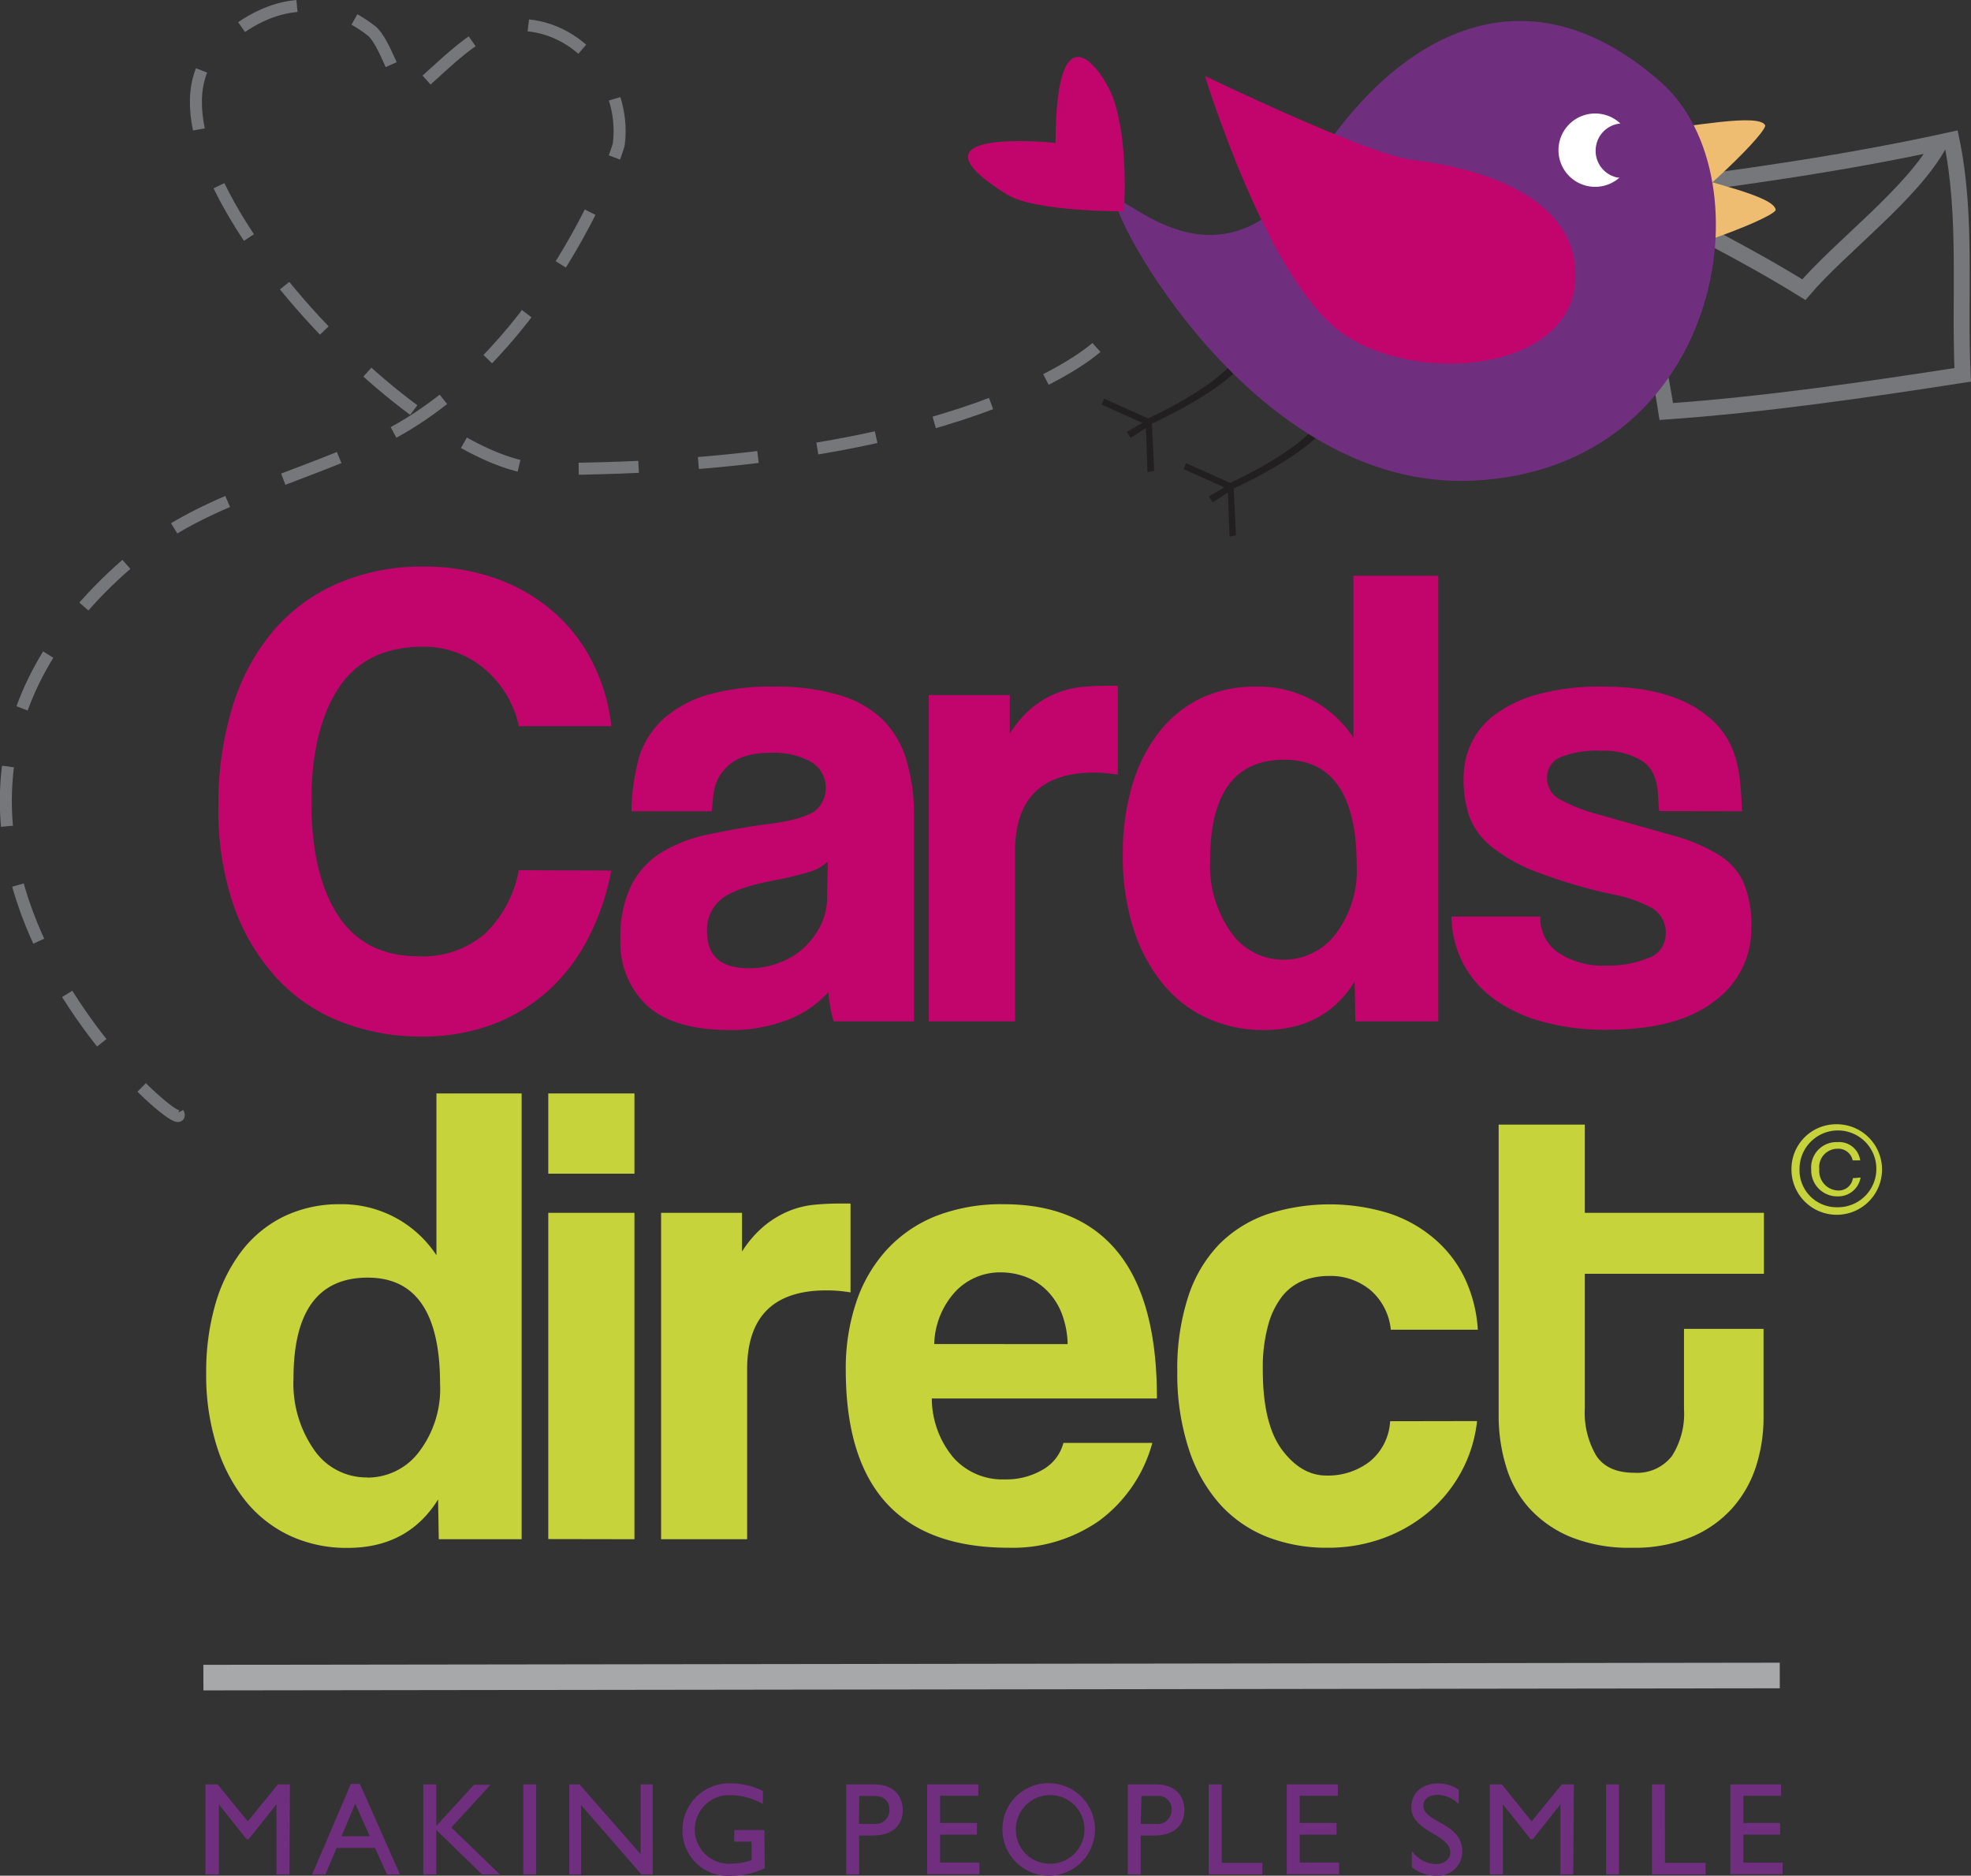
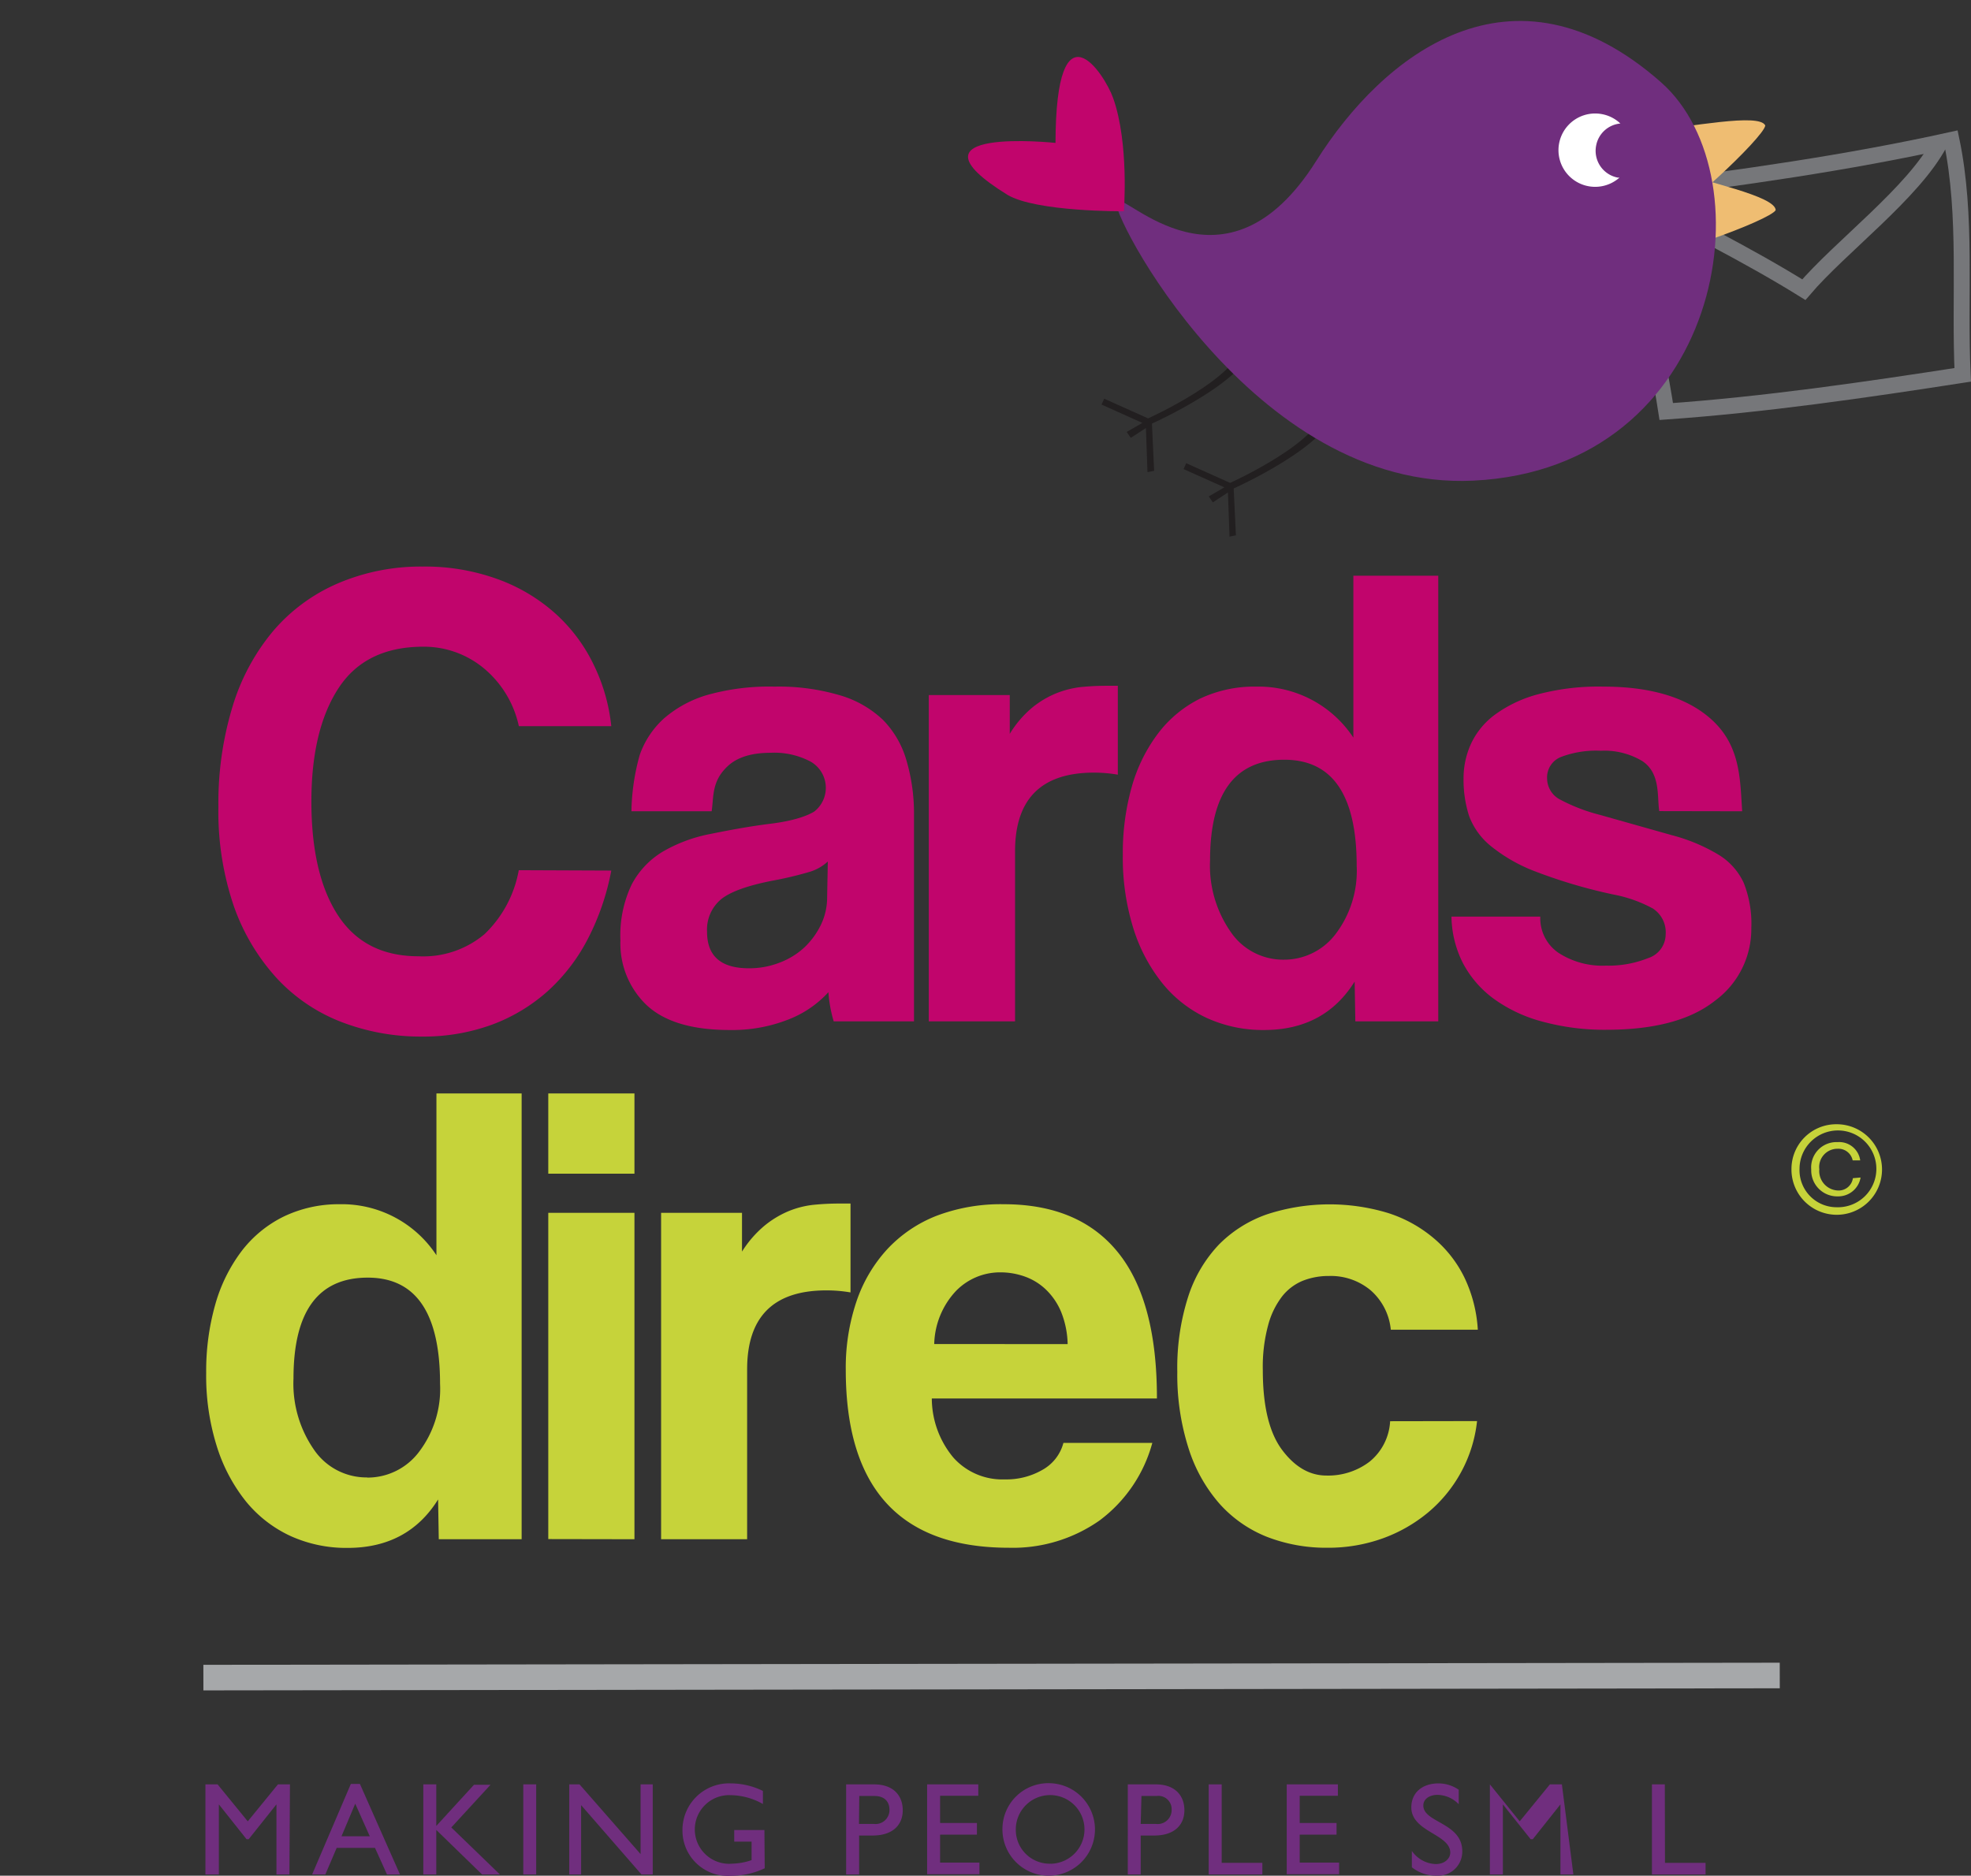
<svg xmlns="http://www.w3.org/2000/svg" width="261.17" height="248.59" viewBox="0 0 261.17 248.59">
  <rect x="0" y="0" width="261.17" height="248.59" fill="#333333" stroke="none" />
  <defs>
    <style>.cls-1,.cls-8,.cls-9{fill:none;stroke-miterlimit:10;}.cls-1,.cls-9{stroke:#76777a;}.cls-1{stroke-width:2.11px;}.cls-2{fill:#221f20;}.cls-3{fill:#efbd72;}.cls-4{fill:#702e7e;}.cls-5{fill:#c1056c;}.cls-6{fill:#fff;}.cls-7{fill:#c6d33a;}.cls-8{stroke:#a6a8aa;stroke-width:3.39px;}.cls-9{stroke-width:1.59px;stroke-dasharray:7.94;}</style>
  </defs>
  <g id="Layer_2" data-name="Layer 2">
    <g id="page-design">
      <path class="cls-1" d="M216.3,25.38c14.2-1.78,28.37-3.76,42.28-6.84,2.12,10.1,1,20.92,1.49,31.14-12.92,2-26.23,3.94-39.28,4.86-1.5-9.77-3.93-18.35-5.17-28.29Z" />
      <path class="cls-1" d="M216.1,25.84c7.12,3.8,15.41,7.88,22.92,12.55C243.9,32.67,253.51,25.57,257,19" />
      <path class="cls-2" d="M152.93,62.41l-.29-6.27S165.79,50.26,166,45.5c.17-3.7-1.29-3.49-1.3-.31,0,4.61-12.57,10.26-12.57,10.26l-5.82-2.61-.35.78,5.41,2.43-2.08,1.2.55.78,2-1.3.21,5.85.83-.17Z" />
      <path class="cls-2" d="M163.77,71l-.3-6.26s13.16-5.89,13.38-10.65c.17-3.69-1.3-3.48-1.3-.31C175.54,58.36,163,64,163,64l-5.82-2.61-.35.78,5.41,2.42-2.07,1.2.54.79,2-1.31.21,5.85.84-.17Z" />
      <path class="cls-3" d="M218.41,17.31c5.52-.44,14.71-2.38,15.5-.68-.14,1.53-11.89,12.6-15.23,13.61" />
      <path class="cls-3" d="M220.78,22.36c5.24,1.77,14.45,3.61,14.51,5.49-.74,1.35-15.9,6.88-19.38,6.49" />
      <path class="cls-4" d="M147.9,26.56c-1.19,1.05,18,38.59,47.35,37.14,33-1.62,39.21-40.14,24.83-52.81-19.72-17.37-36.9-3.5-45.66,10.42C162.36,40.48,149.09,25.52,147.9,26.56Z" />
-       <path class="cls-5" d="M159.67,10.07s8.18,26.9,18.07,34,30.54,5.21,31-7.07-16-15.17-21.69-15.81S159.67,10.07,159.67,10.07Z" />
      <path class="cls-6" d="M211.5,19.29a3.59,3.59,0,0,1,3.21-2.92,4.8,4.8,0,0,0-2.42-1.24,4.86,4.86,0,1,0,2.3,8.41l-.22,0A3.61,3.61,0,0,1,211.5,19.29Z" />
      <path class="cls-5" d="M148.92,28s.71-9-1.42-15c-1.13-3.2-7.58-13.14-7.64,5.94,0,0-21.09-2.23-6.37,6.88C137.32,28.1,148.92,28,148.92,28Z" />
      <path class="cls-7" d="M58.14,204l-.09-5.27q-4,6.42-12,6.42a17.86,17.86,0,0,1-7.56-1.58,16.6,16.6,0,0,1-5.9-4.58,22.31,22.31,0,0,1-3.86-7.3,31.17,31.17,0,0,1-1.41-9.75,32.31,32.31,0,0,1,1.19-9,21.28,21.28,0,0,1,3.47-7.08,15.79,15.79,0,0,1,5.58-4.61A16.83,16.83,0,0,1,45,159.6a15,15,0,0,1,12.83,6.76V144.92H69.12V204Zm-9.5-8.17a8.53,8.53,0,0,0,6.9-3.43,13.78,13.78,0,0,0,2.77-9q0-14.07-9.58-14.07-9.84,0-9.84,13.36a15.35,15.35,0,0,0,2.72,9.45A8.41,8.41,0,0,0,48.64,195.81Z" />
      <path class="cls-7" d="M72.65,155.55V144.92H84.07v10.63Zm0,48.43V160.74H84.07V204Z" />
      <path class="cls-7" d="M87.6,204V160.74H98.32v5.14a14.42,14.42,0,0,1,3-3.45,12.86,12.86,0,0,1,3.17-1.91,12.16,12.16,0,0,1,3.29-.84c1.11-.11,2.26-.17,3.43-.17h1.49v11.78a18.73,18.73,0,0,0-3.16-.27Q99,171,99,181.48V204Z" />
      <path class="cls-7" d="M123.47,185.35a12.31,12.31,0,0,0,2.85,7.82,8.69,8.69,0,0,0,6.82,2.9,9.56,9.56,0,0,0,5-1.27,5.76,5.76,0,0,0,2.77-3.57h11.78a19,19,0,0,1-7,10.29,20,20,0,0,1-12,3.61q-21.61,0-21.62-23.56a27.43,27.43,0,0,1,1.41-9.06,19.38,19.38,0,0,1,4.08-6.94,17.78,17.78,0,0,1,6.55-4.44A24,24,0,0,1,133,159.6q10,0,15.16,6.41t5.14,19.34Zm18-7.21a12.09,12.09,0,0,0-.83-4.18,8.73,8.73,0,0,0-2-3,7.81,7.81,0,0,0-2.81-1.76,9.55,9.55,0,0,0-3.25-.57,8.15,8.15,0,0,0-5.94,2.5,10.67,10.67,0,0,0-2.85,7Z" />
      <path class="cls-7" d="M195.72,188.34a18.23,18.23,0,0,1-2.16,6.85,18.43,18.43,0,0,1-4.35,5.28,20,20,0,0,1-6,3.42,21.34,21.34,0,0,1-7.34,1.24,21.7,21.7,0,0,1-8-1.45,16.66,16.66,0,0,1-6.29-4.4,20.49,20.49,0,0,1-4.08-7.3A32,32,0,0,1,156,181.83a30.84,30.84,0,0,1,1.45-10,18.05,18.05,0,0,1,4.08-6.9,16.64,16.64,0,0,1,6.38-4,26.73,26.73,0,0,1,16-.17,17.67,17.67,0,0,1,6.06,3.34,15.88,15.88,0,0,1,4.1,5.27,18.5,18.5,0,0,1,1.75,6.86H184.29a7.94,7.94,0,0,0-2.68-5.23,8.24,8.24,0,0,0-5.5-1.89,9.32,9.32,0,0,0-3.42.61,6.73,6.73,0,0,0-2.78,2.07,10.75,10.75,0,0,0-1.88,3.87,21.1,21.1,0,0,0-.7,5.93q0,7.13,2.54,10.55c1.7,2.28,3.67,3.42,5.89,3.42a9.05,9.05,0,0,0,5.72-1.84,7.4,7.4,0,0,0,2.72-5.36Z" />
-       <path class="cls-7" d="M223.14,176.12h10.54v11.69a21.21,21.21,0,0,1-1,6.55,15.43,15.43,0,0,1-3.16,5.54,15,15,0,0,1-5.44,3.82,19.79,19.79,0,0,1-7.84,1.41,20.67,20.67,0,0,1-8.07-1.41,15.31,15.31,0,0,1-5.48-3.78,14.36,14.36,0,0,1-3.11-5.54,22.91,22.91,0,0,1-1-6.68V149.05H210v11.69h23.73v8.08H210v17.76a11.23,11.23,0,0,0,1.53,6.37c1,1.5,2.69,2.24,5,2.24a5.83,5.83,0,0,0,5-2.2,10.41,10.41,0,0,0,1.61-6.23Z" />
      <path class="cls-5" d="M110.47,135.36a17.76,17.76,0,0,1-.7-3.86,14,14,0,0,1-5.36,3.64,20.32,20.32,0,0,1-7.73,1.37q-7.47,0-11-3.3a11.29,11.29,0,0,1-3.47-8.57,15.65,15.65,0,0,1,1.5-7.43,11.15,11.15,0,0,1,4.13-4.35,20.07,20.07,0,0,1,6.28-2.33c2.43-.49,5.09-1,8-1.36s4.8-1,5.8-1.63a4,4,0,0,0-.49-6.59,10.24,10.24,0,0,0-5.31-1.18c-2.64,0-4.47.64-5.67,1.75-2.16,2-1.86,4-2.15,6H83.67a29.14,29.14,0,0,1,1.1-7.47A11.76,11.76,0,0,1,88,95.2a15.33,15.33,0,0,1,5.84-3.13A30.45,30.45,0,0,1,102.63,91a28.51,28.51,0,0,1,8.63,1.14A13.93,13.93,0,0,1,117,95.41a12.6,12.6,0,0,1,3.11,5.37,24.85,24.85,0,0,1,1,7.25v27.33Zm-.78-21.18a6.17,6.17,0,0,1-2.55,1.41,47.86,47.86,0,0,1-4.84,1.14c-3.28.65-5.53,1.46-6.76,2.46a5.23,5.23,0,0,0-1.85,4.31q0,4.83,5.54,4.83a11,11,0,0,0,4.08-.75,10.09,10.09,0,0,0,3.26-2,10.34,10.34,0,0,0,2.2-3,8.35,8.35,0,0,0,.83-3.66Z" />
      <path class="cls-5" d="M123.07,135.36V92.12H133.8v5.14a14,14,0,0,1,2.94-3.45,12.47,12.47,0,0,1,3.16-1.9,12.64,12.64,0,0,1,3.3-.85c1.11-.11,2.26-.17,3.43-.17h1.49v11.78a18.73,18.73,0,0,0-3.16-.27q-10.47,0-10.46,10.46v22.5Z" />
      <path class="cls-5" d="M179.59,135.36l-.09-5.27q-4,6.42-12,6.42a17.89,17.89,0,0,1-7.56-1.58,16.48,16.48,0,0,1-5.89-4.58,22.14,22.14,0,0,1-3.87-7.3,31.48,31.48,0,0,1-1.4-9.75,32.32,32.32,0,0,1,1.18-9,21.3,21.3,0,0,1,3.48-7.08A15.81,15.81,0,0,1,159,92.6,16.78,16.78,0,0,1,166.49,91a15.05,15.05,0,0,1,12.84,6.76V76.3h11.25v59.06Zm-9.49-8.17a8.56,8.56,0,0,0,6.9-3.43,13.84,13.84,0,0,0,2.77-9q0-14.07-9.59-14.07-9.84,0-9.84,13.36a15.35,15.35,0,0,0,2.73,9.45A8.39,8.39,0,0,0,170.1,127.19Z" />
      <path class="cls-5" d="M219.86,107.5c-.3-2,.19-5-2.24-6.63a9.75,9.75,0,0,0-5.5-1.37,13.09,13.09,0,0,0-5.32.84,2.91,2.91,0,0,0-1.8,2.85,3.18,3.18,0,0,0,1.8,2.82,23.62,23.62,0,0,0,5.24,2l9.49,2.68a23.45,23.45,0,0,1,6.19,2.59,8.59,8.59,0,0,1,3.34,3.74,14.71,14.71,0,0,1,1,6,11.79,11.79,0,0,1-4.84,9.63q-4.83,3.82-14.33,3.83a31.41,31.41,0,0,1-8.43-1.06,19.42,19.42,0,0,1-6.46-3,13.87,13.87,0,0,1-4.14-4.75,14,14,0,0,1-1.53-6.19h11.77a5.53,5.53,0,0,0,2.42,4.81,10.71,10.71,0,0,0,6.28,1.69,14.1,14.1,0,0,0,5.59-1,3.32,3.32,0,0,0,2.32-3.13A3.75,3.75,0,0,0,219,120.4a17.92,17.92,0,0,0-5.23-1.85,68.78,68.78,0,0,1-10.19-3,21.48,21.48,0,0,1-6-3.39,9.32,9.32,0,0,1-2.91-4,15.58,15.58,0,0,1-.74-4.94,11,11,0,0,1,1-4.67,10.11,10.11,0,0,1,3.21-3.87A17.14,17.14,0,0,1,203.86,92a31.34,31.34,0,0,1,8.61-1c6.21,0,10.63,1.41,13.63,3.78,4.57,3.59,4.45,8.29,4.75,12.74Z" />
      <path class="cls-5" d="M81,115.38a32.87,32.87,0,0,1-3.08,9,24.46,24.46,0,0,1-5.3,6.94,23.15,23.15,0,0,1-7.42,4.48,26.44,26.44,0,0,1-9.31,1.58,29.14,29.14,0,0,1-10.67-1.94,22.84,22.84,0,0,1-8.55-5.8A27.8,27.8,0,0,1,31,120.14a38.78,38.78,0,0,1-2.06-13.23,43.82,43.82,0,0,1,1.89-13.32,28.33,28.33,0,0,1,5.4-10,23.42,23.42,0,0,1,8.56-6.28A27.86,27.86,0,0,1,56,75.09a28.11,28.11,0,0,1,9.87,1.64,23.38,23.38,0,0,1,7.64,4.51A21.86,21.86,0,0,1,78.62,88,24.29,24.29,0,0,1,81,96.24H68.75A13.71,13.71,0,0,0,64,88.48a12.44,12.44,0,0,0-7.9-2.77q-7.65,0-11.24,5.49t-3.6,15q0,9.75,3.55,15.15t10.67,5.39a12.6,12.6,0,0,0,8.73-2.94,15.51,15.51,0,0,0,4.53-8.47Z" />
      <line class="cls-8" x1="26.95" y1="222.34" x2="235.83" y2="222.06" />
      <path class="cls-4" d="M38.35,248.43H36.63v-9.29h0l-3.68,4.62h-.28L29,239.14h0v9.29H27.22V236.49h1.61l4,4.9,4-4.9h1.59Z" />
      <path class="cls-4" d="M53,248.43H51.28l-1.59-3.52H44.61l-1.5,3.52H41.36l5.13-12h1.2Zm-7.75-5.06H49l-1.93-4.32Z" />
      <path class="cls-4" d="M66.24,248.43H63.88l-6.07-5.9v5.9H56.09V236.49h1.72V242l5-5.46H65l-5.2,5.66Z" />
      <path class="cls-4" d="M71.05,248.43H69.34V236.49h1.71Z" />
      <path class="cls-4" d="M86.49,248.43H85l-8-9.19v9.19H75.43V236.49h1.36l8.09,9.24v-9.24h1.61Z" />
      <path class="cls-4" d="M101.33,247.61a10.46,10.46,0,0,1-4.55,1,6,6,0,0,1-6.35-6.06,6.17,6.17,0,0,1,6.4-6.19,9.72,9.72,0,0,1,4.26,1v1.73a8.91,8.91,0,0,0-4.29-1.17A4.55,4.55,0,1,0,97,247a8.54,8.54,0,0,0,2.59-.47v-2.45h-2.3v-1.54h4Z" />
      <path class="cls-4" d="M115.82,236.49c2.61,0,3.8,1.54,3.8,3.43s-1.26,3.35-4,3.35h-1.78v5.16h-1.72V236.49Zm-2,5.24h1.94a1.85,1.85,0,0,0,2.1-1.88c0-.87-.47-1.82-2-1.82h-2Z" />
      <path class="cls-4" d="M129.63,238h-5.06v3.61h4.88v1.54h-4.88v3.71h5.21v1.54h-6.93V236.49h6.78Z" />
      <path class="cls-4" d="M139.23,236.34a6.13,6.13,0,1,1-6.4,6.12A6.08,6.08,0,0,1,139.23,236.34Zm0,10.67a4.55,4.55,0,1,0-4.63-4.55A4.48,4.48,0,0,0,139.23,247Z" />
      <path class="cls-4" d="M153.15,236.49c2.6,0,3.79,1.54,3.79,3.43s-1.26,3.35-4,3.35h-1.79v5.16h-1.71V236.49Zm-2,5.24h2a1.85,1.85,0,0,0,2.1-1.88,1.76,1.76,0,0,0-2-1.82h-2Z" />
      <path class="cls-4" d="M161.88,246.89h5.39v1.54h-7.11V236.49h1.72Z" />
      <path class="cls-4" d="M177.28,238h-5.06v3.61h4.88v1.54h-4.88v3.71h5.22v1.54H170.5V236.49h6.78Z" />
      <path class="cls-4" d="M193.29,239.12a4,4,0,0,0-2.8-1.24c-1.1,0-1.89.57-1.89,1.41,0,2.3,5.16,2.26,5.16,6.06a3.19,3.19,0,0,1-3.34,3.24,5.21,5.21,0,0,1-3.34-1.11v-2.17a4,4,0,0,0,3.15,1.74c1.33,0,1.94-.84,1.94-1.51,0-2.47-5.16-2.75-5.16-6,0-1.94,1.43-3.18,3.62-3.18a4.77,4.77,0,0,1,2.66.84Z" />
-       <path class="cls-4" d="M208.48,248.43h-1.71v-9.29h0l-3.67,4.62h-.28l-3.68-4.62h0v9.29h-1.72V236.49H199l3.95,4.9,4-4.9h1.59Z" />
-       <path class="cls-4" d="M214.53,248.43h-1.71V236.49h1.71Z" />
+       <path class="cls-4" d="M208.48,248.43h-1.71v-9.29h0l-3.67,4.62h-.28l-3.68-4.62h0v9.29h-1.72V236.49l3.95,4.9,4-4.9h1.59Z" />
      <path class="cls-4" d="M220.62,246.89H226v1.54h-7.11V236.49h1.71Z" />
-       <path class="cls-4" d="M236,238H231v3.61h4.88v1.54H231v3.71h5.21v1.54h-6.93V236.49H236Z" />
-       <path class="cls-9" d="M145.28,46.05S128,62.16,72,62.16C55,62.16,14.61,19.34,29,6c6.4-5.92,13.35-7.2,20.22-1.92C51,5.52,52.48,11,54,12.69c3.82-2.76,8.71-8.85,13.43-9.33,8.8-.88,15.61,7.39,14.57,15.69-.17,1.39-9.5,27-29.7,38.18-9.33,5.17-24.06,8.42-32.44,15-46.3,36.05,6.56,80.54,3.72,75.25" />
      <path class="cls-7" d="M243.38,149a6,6,0,1,1-6,5.93A5.93,5.93,0,0,1,243.38,149Zm0,11a5.09,5.09,0,1,0-4.93-5.12A4.91,4.91,0,0,0,243.38,160Zm3.16-3.94a3,3,0,0,1-3,2.5A3.44,3.44,0,0,1,240,155a3.35,3.35,0,0,1,3.49-3.63,2.81,2.81,0,0,1,3,2.42h-1a1.93,1.93,0,0,0-2-1.54,2.42,2.42,0,0,0-2.42,2.72,2.58,2.58,0,0,0,2.45,2.81,1.9,1.9,0,0,0,2-1.63Z" />
    </g>
  </g>
</svg>